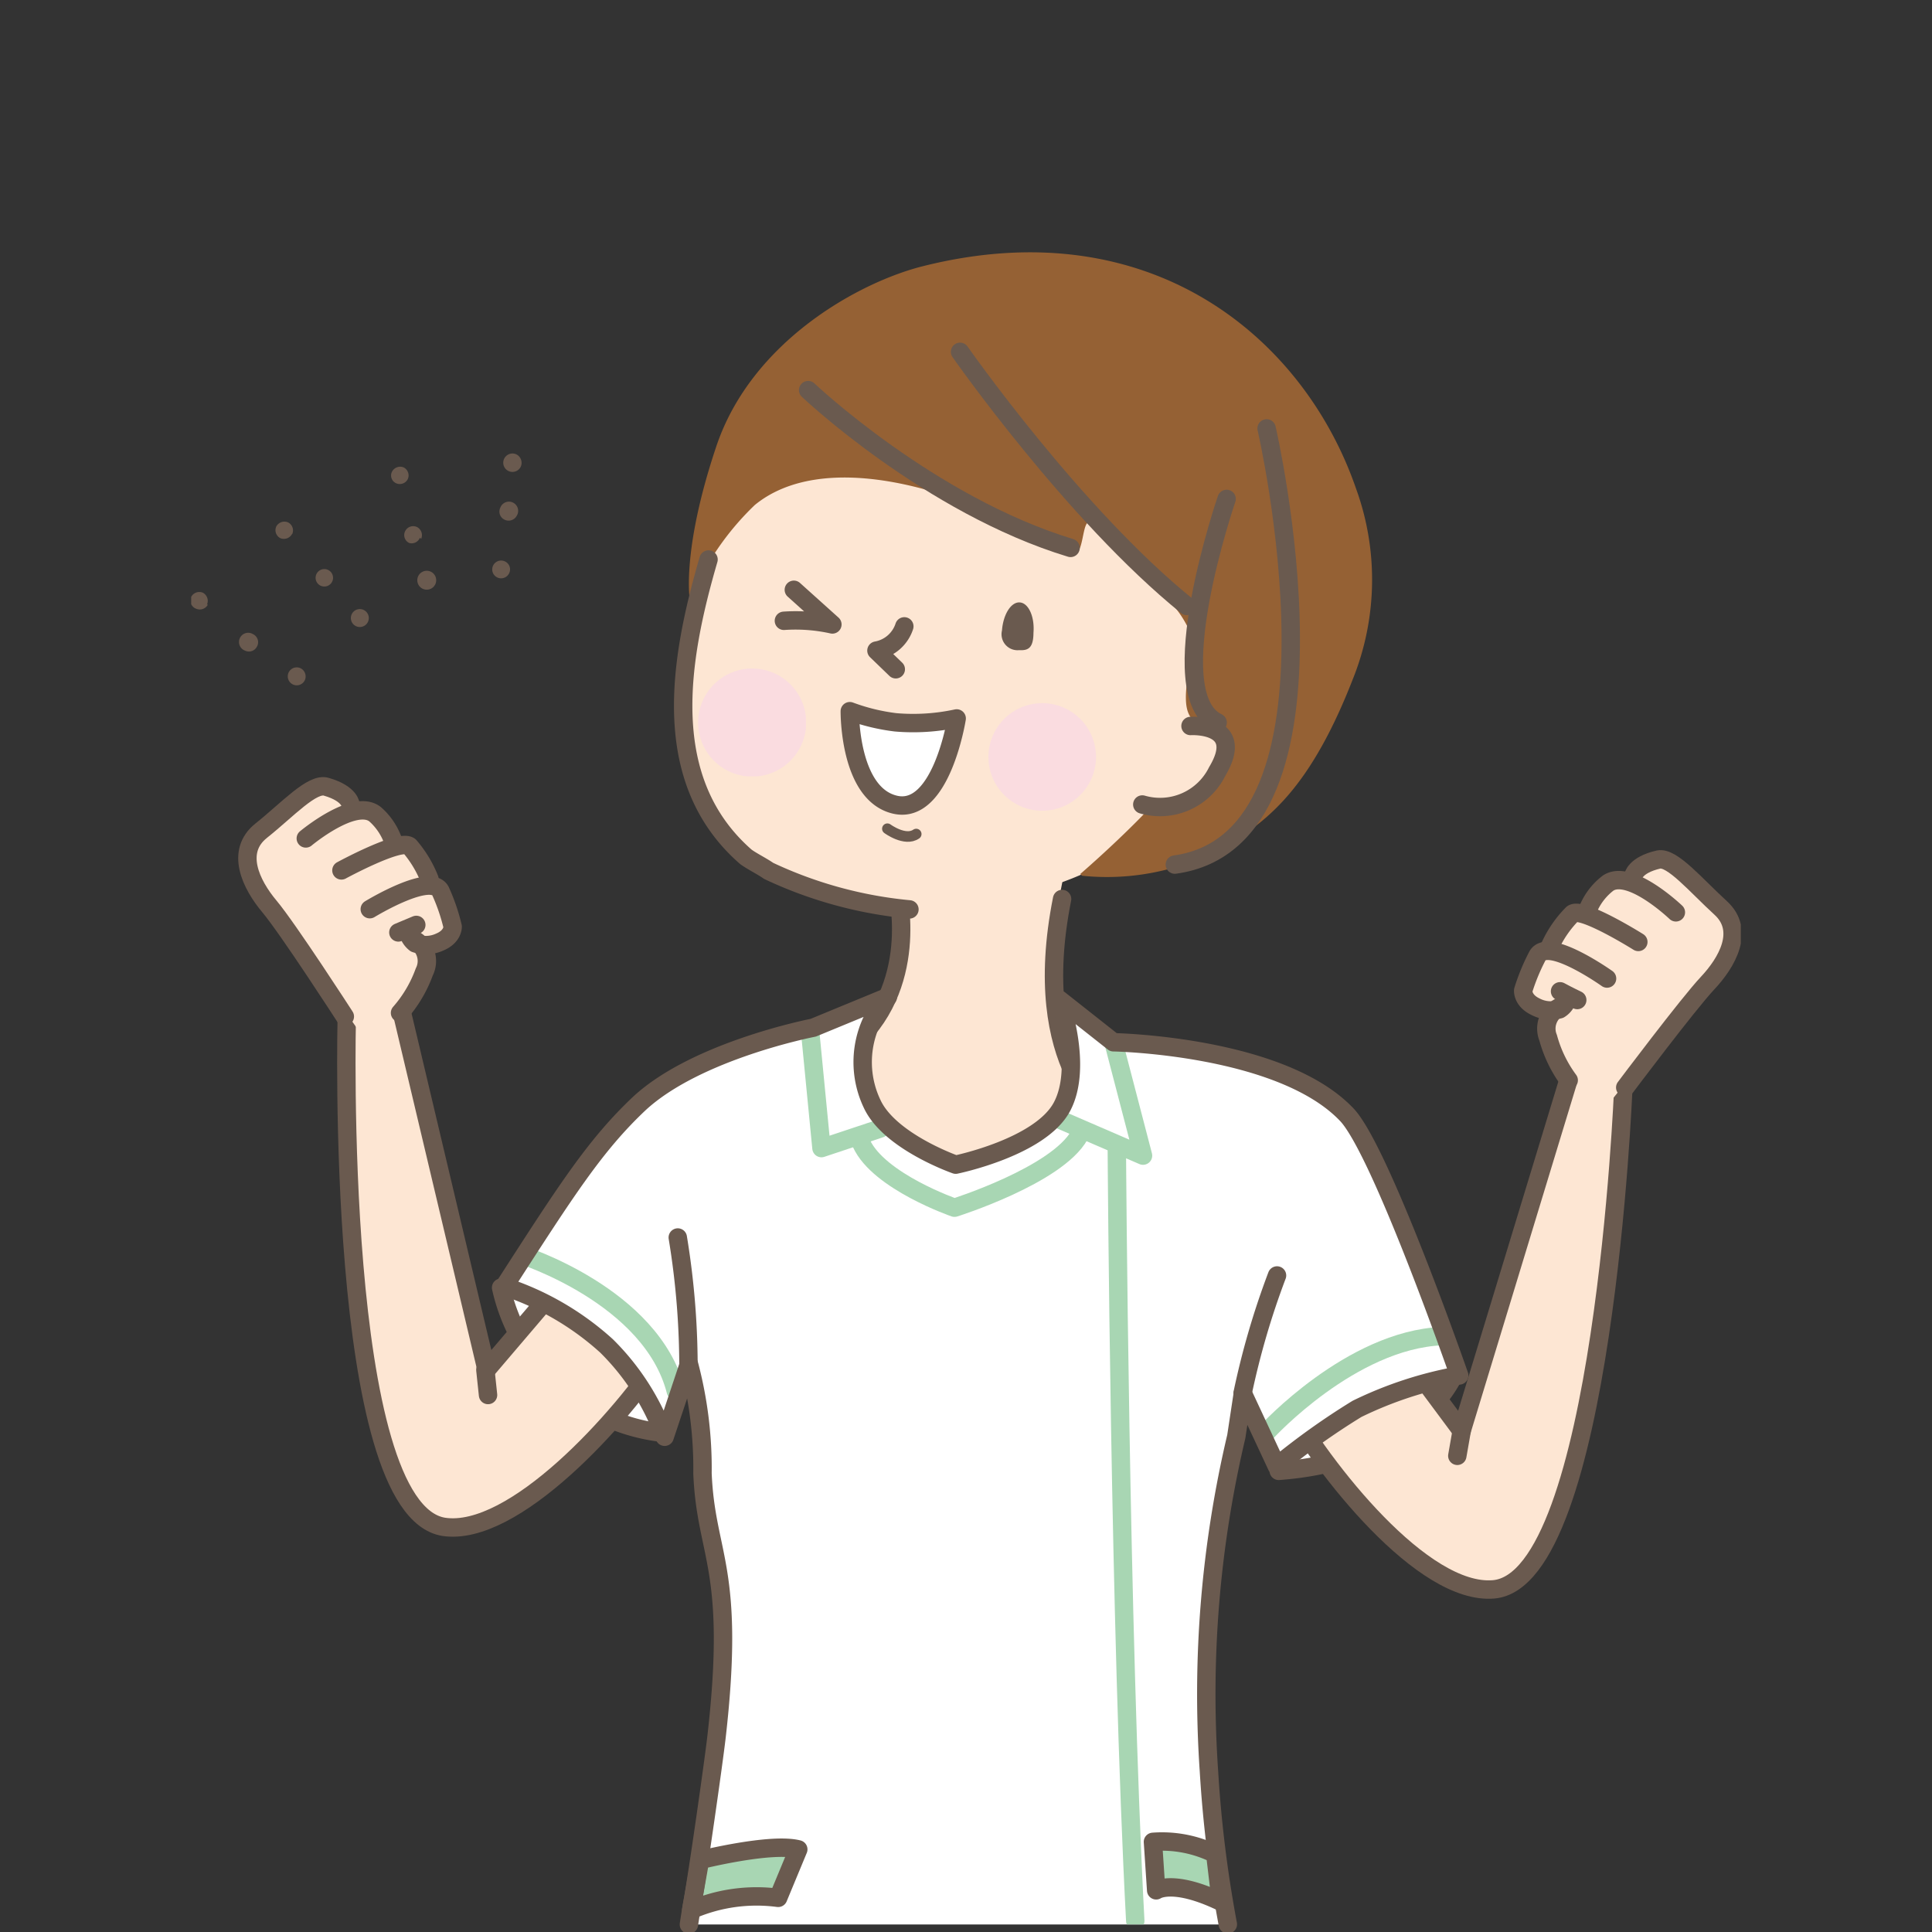
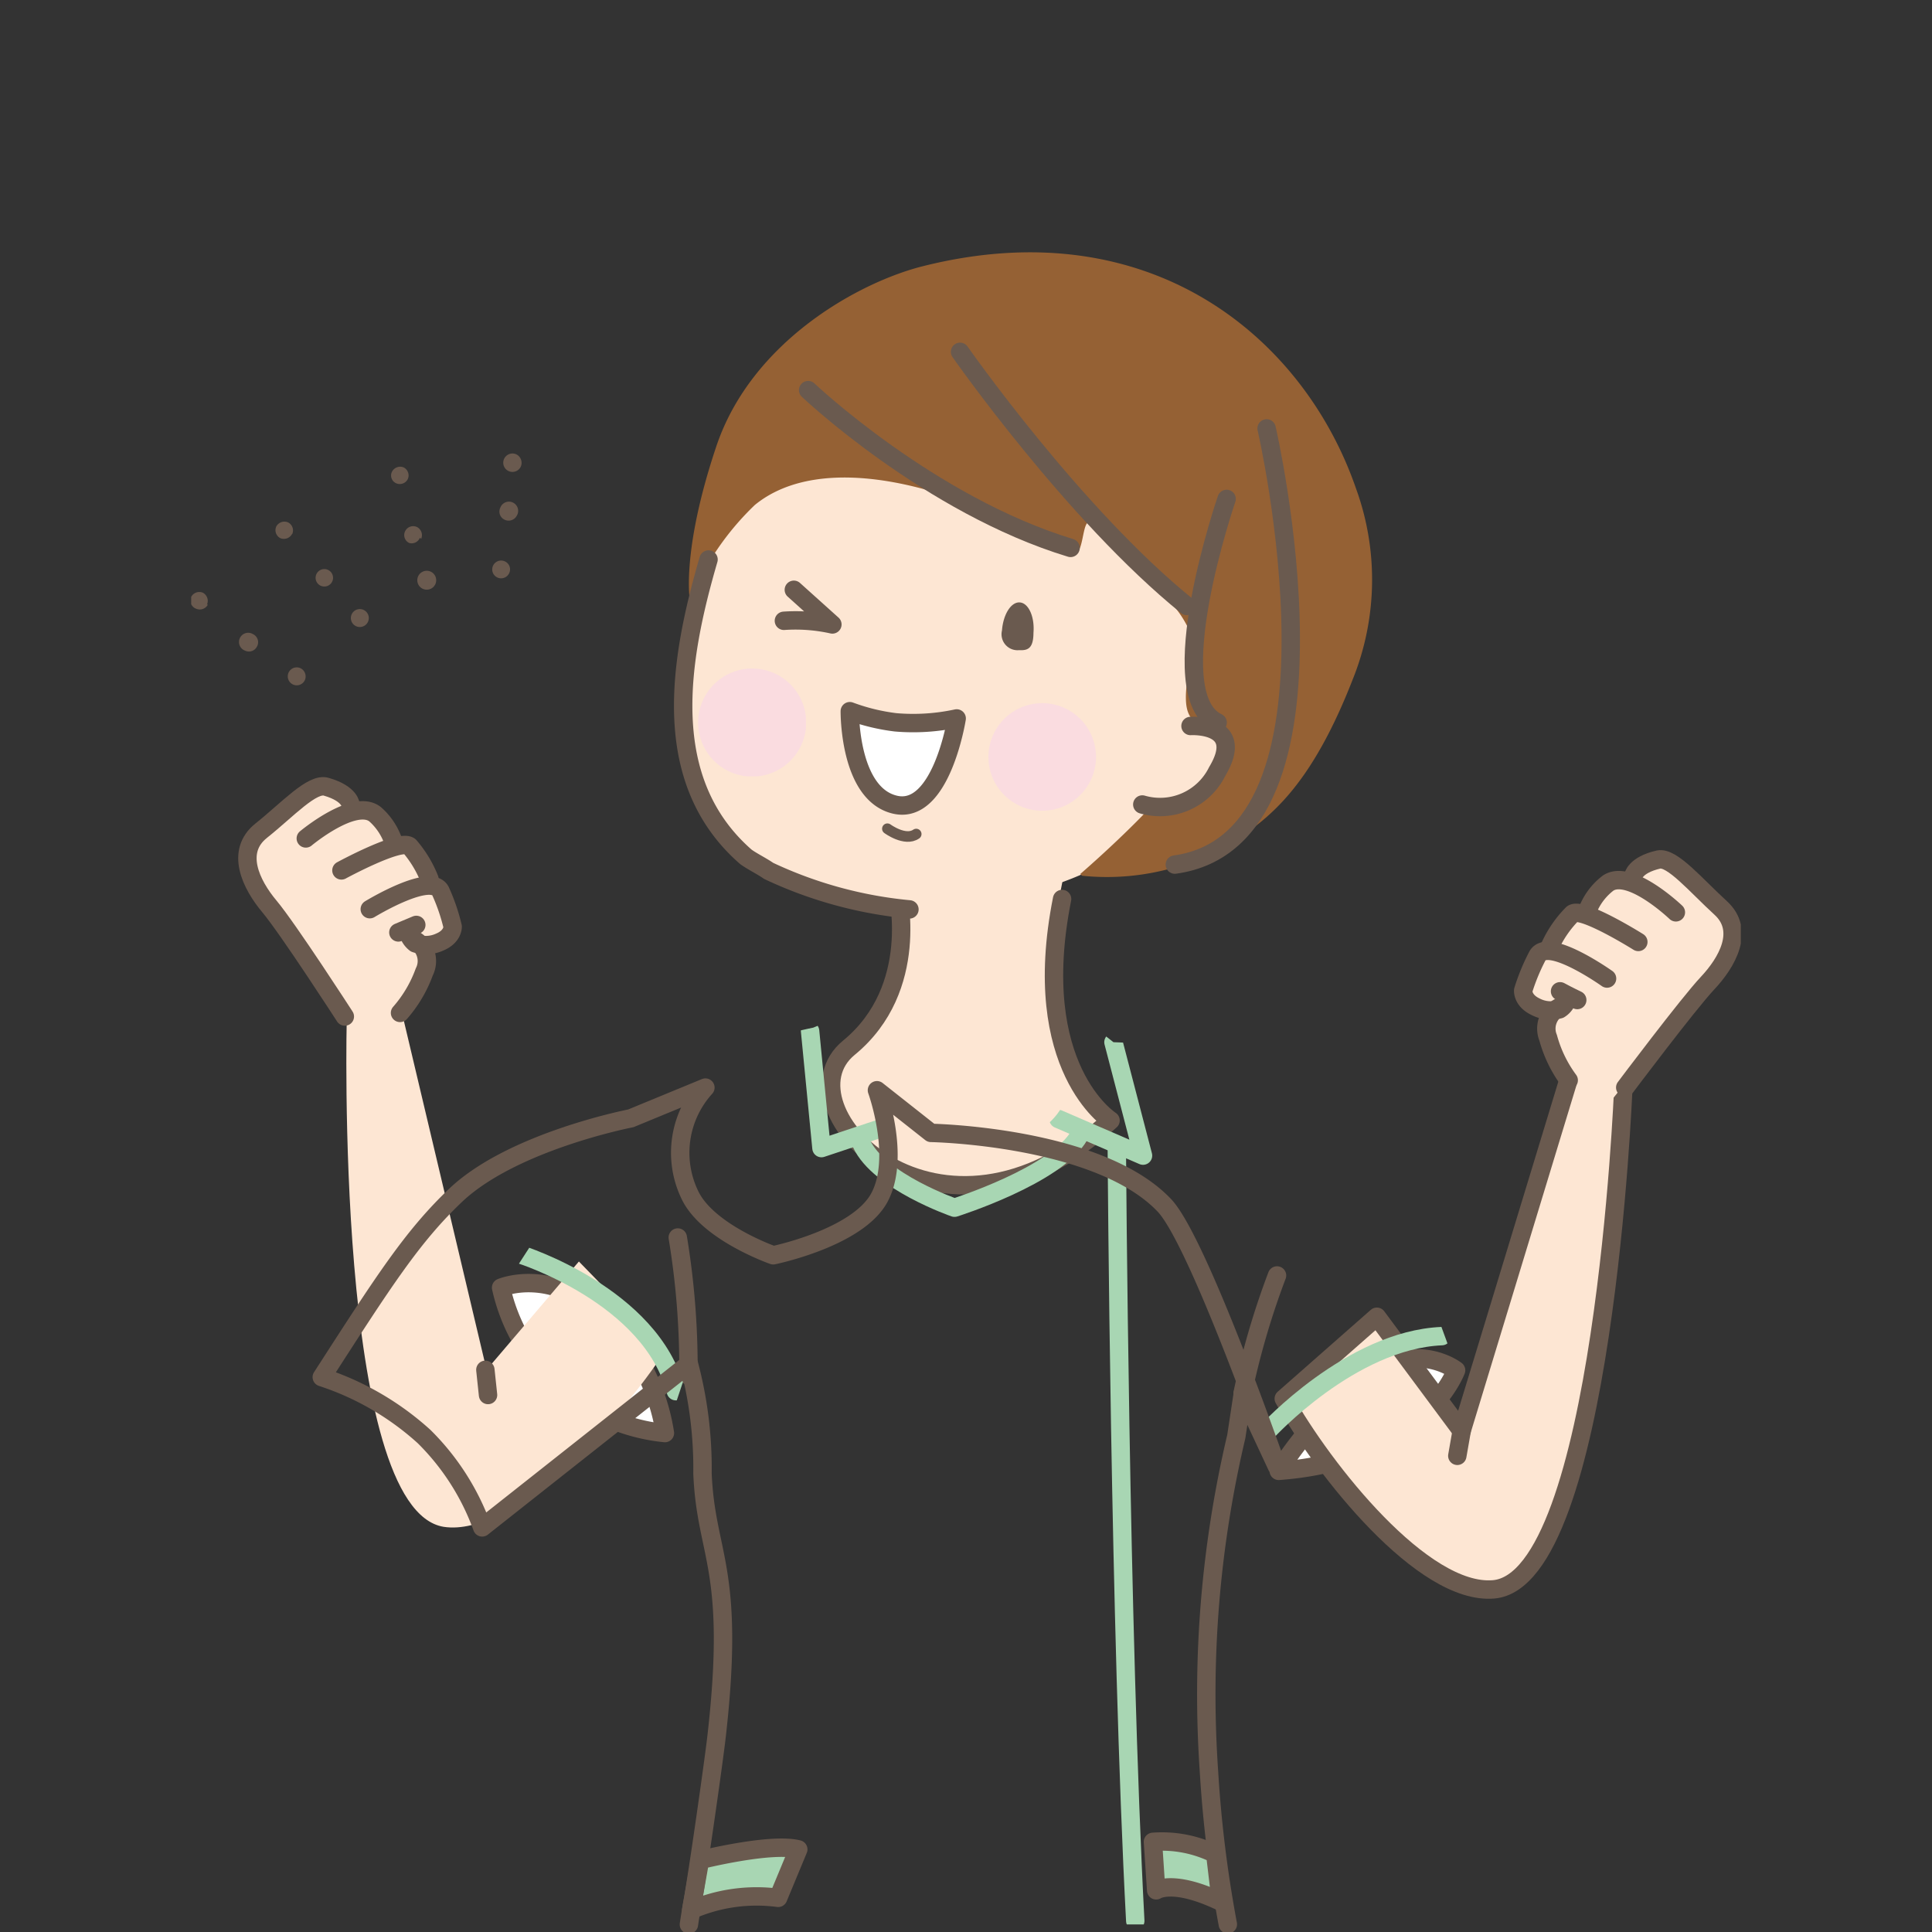
<svg xmlns="http://www.w3.org/2000/svg" width="120" height="120" viewBox="0 0 120 120">
  <rect x="0" y="0" width="120" height="120" fill="#333333" stroke="none" />
  <defs>
    <clipPath id="clip-path">
      <rect id="長方形_523" data-name="長方形 523" width="120" height="120" transform="translate(4593 -3365)" fill="#fff" />
    </clipPath>
    <clipPath id="clip-path-2">
      <rect id="長方形_564" data-name="長方形 564" width="96.25" height="104.333" fill="none" />
    </clipPath>
    <clipPath id="clip-path-3">
      <path id="パス_8196" data-name="パス 8196" d="M41.556,55.108s-7.255,1.4-10.822,4.741c-2.739,2.574-4.515,5.358-8.368,11.333a17.564,17.564,0,0,1,6.351,3.687,15.186,15.186,0,0,1,3.612,5.644L33.835,76a25.451,25.451,0,0,1,.843,6.8c.211,5.132,2.077,5.81.873,16.345-.2,1.6-1.2,8.714-1.505,10.355-.075.452-.151.888-.211,1.309H67.323a72.783,72.783,0,0,1-1.2-9.512,69.64,69.64,0,0,1,1.7-20.77l.406-2.679,2.107,4.515a44.308,44.308,0,0,1,4.982-3.552,24.081,24.081,0,0,1,6.351-2.077S76.85,62.9,74.713,60.572c-4.064-4.38-14.509-4.56-14.509-4.56l-3.356-2.649s1.505,4.154.151,6.668-6.592,3.6-6.592,3.6S46.3,62.2,45.213,59.834a6.02,6.02,0,0,1,.978-6.637Z" transform="translate(-22.366 -53.197)" fill="none" />
    </clipPath>
    <clipPath id="clip-path-5">
      <rect id="長方形_566" data-name="長方形 566" width="6.698" height="6.698" fill="none" />
    </clipPath>
  </defs>
  <g id="マスクグループ_29" data-name="マスクグループ 29" transform="translate(-4593 3365)" clip-path="url(#clip-path)">
    <g id="provision08" transform="translate(4604.875 -3349.333)">
      <g id="レイヤー_2" data-name="レイヤー 2">
        <g id="レイヤー_1" data-name="レイヤー 1">
          <g id="グループ_934" data-name="グループ 934" clip-path="url(#clip-path-2)">
            <path id="パス_8151" data-name="パス 8151" d="M23.38,15.2a.572.572,0,1,1-.271-.768.587.587,0,0,1,.271.768" transform="translate(-2.911 -1.877)" fill="#6a5a4f" />
            <path id="パス_8152" data-name="パス 8152" d="M23.1,18.686a.572.572,0,0,1-.753.256.557.557,0,0,1-.271-.753.572.572,0,1,1,1.023.5" transform="translate(-2.875 -2.326)" fill="#6a5a4f" />
            <path id="パス_8153" data-name="パス 8153" d="M22.549,22.818a.552.552,0,1,1-.256-.737.542.542,0,0,1,.256.737" transform="translate(-2.802 -2.876)" fill="#6a5a4f" />
            <path id="パス_8154" data-name="パス 8154" d="M17.265,23.606a.587.587,0,1,1-.084-.651.587.587,0,0,1,.084.651" transform="translate(-2.109 -2.971)" fill="#6a5a4f" />
            <path id="パス_8155" data-name="パス 8155" d="M16.195,20.285a.557.557,0,0,1-.662.331.542.542,0,0,1-.256-.737.557.557,0,0,1,.737-.256.572.572,0,0,1,.256.737" transform="translate(-1.987 -2.555)" fill="#6a5a4f" />
            <path id="パス_8156" data-name="パス 8156" d="M15.32,16.088a.557.557,0,0,1-.737.256.527.527,0,0,1-.241-.722.572.572,0,0,1,.722-.256.557.557,0,0,1,.256.722" transform="translate(-1.865 -2)" fill="#6a5a4f" />
            <path id="パス_8157" data-name="パス 8157" d="M12.461,26.3a.557.557,0,1,1,.03-.43.557.557,0,0,1-.03.43" transform="translate(-1.489 -3.328)" fill="#6a5a4f" />
            <path id="パス_8158" data-name="パス 8158" d="M9.92,23.409a.542.542,0,1,1-.256-.722.542.542,0,0,1,.256.722" transform="translate(-1.161 -2.955)" fill="#6a5a4f" />
            <path id="パス_8159" data-name="パス 8159" d="M7.047,20.017a.572.572,0,0,1-.722.256.557.557,0,0,1-.256-.722.572.572,0,0,1,.737-.256.557.557,0,0,1,.256.722" transform="translate(-0.786 -2.513)" fill="#6a5a4f" />
            <path id="パス_8160" data-name="パス 8160" d="M7.96,30.452a.557.557,0,1,1-.256-.737.572.572,0,0,1,.256.737" transform="translate(-0.901 -3.872)" fill="#6a5a4f" />
            <path id="パス_8161" data-name="パス 8161" d="M4.539,28.022a.557.557,0,0,1-.753.271.572.572,0,1,1,.5-1.023.557.557,0,0,1,.256.753" transform="translate(-0.445 -3.549)" fill="#6a5a4f" />
            <path id="パス_8162" data-name="パス 8162" d="M1.031,25.053a.572.572,0,0,1-.737.256.542.542,0,0,1-.3-.737.572.572,0,0,1,.722-.256.572.572,0,0,1,.256.737" transform="translate(0.008 -3.169)" fill="#6a5a4f" />
            <path id="パス_8163" data-name="パス 8163" d="M88.709,79.761s-2.047,5.584-11.017,6.246a22.576,22.576,0,0,1,4.7-5.313c3.537-3.116,6.321-.933,6.321-.933" transform="translate(-10.144 -10.317)" fill="#fff" />
            <path id="パス_8164" data-name="パス 8164" d="M88.709,79.761s-2.047,5.584-11.017,6.246a22.576,22.576,0,0,1,4.7-5.313C85.925,77.579,88.709,79.761,88.709,79.761Z" transform="translate(-10.144 -10.317)" fill="none" stroke="#6a5a4f" stroke-linecap="round" stroke-linejoin="round" stroke-width="1.143" />
            <path id="パス_8165" data-name="パス 8165" d="M83.835,73.645,89.1,80.734l7.029-23.088,3.01,1.851s-1.234,30.493-8.052,31.08c-4.38.376-10.536-7.39-13.034-11.845Z" transform="translate(-10.191 -7.526)" fill="#fde6d3" />
            <path id="パス_8166" data-name="パス 8166" d="M83.835,73.645,89.1,80.734l7.029-23.088,3.01,1.851s-1.234,30.493-8.052,31.08c-4.38.376-10.536-7.39-13.034-11.845Z" transform="translate(-10.191 -7.526)" fill="none" stroke="#6a5a4f" stroke-linecap="round" stroke-linejoin="round" stroke-width="1.143" />
            <path id="パス_8167" data-name="パス 8167" d="M95.2,51.516a12.732,12.732,0,0,1,.873-2.122.6.6,0,0,1,.436-.316,3.416,3.416,0,0,1,.662-1.023,4.861,4.861,0,0,1,1.008-1.309.722.722,0,0,1,.572,0c.211-.211.421-.421.6-.632a3.657,3.657,0,0,1,1.084-1.264,1.505,1.505,0,0,1,1.355,0h0l.181-.346s0-.707,1.58-1.054c.888-.181,2.318,1.6,3.853,3.01s.406,3.386-.813,4.666-6.02,7.3-6.02,7.3L98.011,57.16A8.037,8.037,0,0,1,96.7,54.466a1.881,1.881,0,0,1,0-1.219l-.181-.512a2.227,2.227,0,0,1-.662-.211c-.813-.391-.753-1.008-.753-1.008" transform="translate(-12.417 -5.671)" fill="#fde6d3" />
            <path id="パス_8168" data-name="パス 8168" d="M102.447,57.543s3.913-5.208,5.117-6.487,2.348-3.266.813-4.666-3.01-3.176-3.853-3.01c-1.505.346-1.58,1.054-1.58,1.054" transform="translate(-13.376 -5.662)" fill="none" stroke="#6a5a4f" stroke-linecap="round" stroke-linejoin="round" stroke-width="1.143" />
            <path id="パス_8169" data-name="パス 8169" d="M105.253,46.855s-2.83-2.709-4.2-1.821a3.913,3.913,0,0,0-1.2,1.505" transform="translate(-13.037 -5.856)" fill="none" stroke="#6a5a4f" stroke-linecap="round" stroke-linejoin="round" stroke-width="1.143" />
            <path id="パス_8170" data-name="パス 8170" d="M102.561,49s-3.507-2.2-4.094-1.746a7.014,7.014,0,0,0-1.37,1.972" transform="translate(-12.677 -6.161)" fill="none" stroke="#6a5a4f" stroke-linecap="round" stroke-linejoin="round" stroke-width="1.143" />
            <path id="パス_8171" data-name="パス 8171" d="M97.928,52.8a1.129,1.129,0,0,1-.512.737,2.047,2.047,0,0,1-1.505-.166c-.813-.391-.753-1.008-.753-1.008a12.734,12.734,0,0,1,.873-2.122c.632-1.249,4.335,1.385,4.335,1.385" transform="translate(-12.424 -6.515)" fill="none" stroke="#6a5a4f" stroke-linecap="round" stroke-linejoin="round" stroke-width="1.143" />
            <path id="パス_8172" data-name="パス 8172" d="M98.859,53.34s-.542-.256-1.069-.542" transform="translate(-12.768 -6.894)" fill="none" stroke="#6a5a4f" stroke-linecap="round" stroke-linejoin="round" stroke-width="1.143" />
            <path id="パス_8173" data-name="パス 8173" d="M97.692,53.889a1.505,1.505,0,0,0-.768,1.942A7.917,7.917,0,0,0,98.2,58.465" transform="translate(-12.64 -7.036)" fill="none" stroke="#6a5a4f" stroke-linecap="round" stroke-linejoin="round" stroke-width="1.143" />
            <line id="線_68" data-name="線 68" x1="0.271" y2="1.55" transform="translate(78.641 73.207)" fill="none" stroke="#6a5a4f" stroke-linecap="round" stroke-linejoin="round" stroke-width="1.143" />
            <path id="パス_8174" data-name="パス 8174" d="M22.141,73.919A11.589,11.589,0,0,0,32.315,82.95a12.733,12.733,0,0,0-3.642-7.119c-3.311-3.341-6.532-1.972-6.532-1.972" transform="translate(-2.891 -9.607)" fill="#fff" />
            <path id="パス_8175" data-name="パス 8175" d="M22.141,73.927a11.589,11.589,0,0,0,10.174,9.031,12.733,12.733,0,0,0-3.642-7.119C25.362,72.558,22.141,73.927,22.141,73.927Z" transform="translate(-2.891 -9.615)" fill="none" stroke="#6a5a4f" stroke-linecap="round" stroke-linejoin="round" stroke-width="1.143" />
            <path id="パス_8176" data-name="パス 8176" d="M25.528,69.583,19.794,76.31,14.225,52.816,11.11,54.456s-.768,30.508,6.02,31.607c4.335.662,11.017-6.683,13.772-10.957Z" transform="translate(-1.447 -6.896)" fill="#fde6d3" />
-             <path id="パス_8177" data-name="パス 8177" d="M25.528,69.583,19.794,76.31,14.225,52.816,11.11,54.456s-.768,30.508,6.02,31.607c4.335.662,11.017-6.683,13.772-10.957Z" transform="translate(-1.447 -6.896)" fill="none" stroke="#6a5a4f" stroke-linecap="round" stroke-linejoin="round" stroke-width="1.143" />
            <path id="パス_8178" data-name="パス 8178" d="M16.732,46.85a12.041,12.041,0,0,0-.737-2.167.587.587,0,0,0-.406-.346A3.311,3.311,0,0,0,15,43.283a4.726,4.726,0,0,0-.933-1.37.738.738,0,0,0-.572,0c-.211-.211-.391-.436-.572-.647a3.612,3.612,0,0,0-.993-1.355,1.505,1.505,0,0,0-1.34-.135h0l-.166-.346s0-.707-1.505-1.144c-.873-.316-2.378,1.324-4.049,2.664s-.617,3.341.512,4.711,5.539,7.676,5.539,7.676l2.634-1.1a7.992,7.992,0,0,0,1.505-2.544,1.881,1.881,0,0,0,0-1.219l.211-.5a2.2,2.2,0,0,0,.677-.166c.843-.346.813-.963.813-.963" transform="translate(-0.523 -4.994)" fill="#fde6d3" />
            <path id="パス_8179" data-name="パス 8179" d="M10.067,52.452S6.545,47,5.386,45.618,3.249,42.2,4.874,40.908,8.05,37.9,8.923,38.183c1.505.436,1.505,1.144,1.505,1.144" transform="translate(-0.524 -4.981)" fill="none" stroke="#6a5a4f" stroke-linecap="round" stroke-linejoin="round" stroke-width="1.143" />
            <path id="パス_8180" data-name="パス 8180" d="M8.188,41.614s3.01-2.513,4.3-1.505a3.943,3.943,0,0,1,1.1,1.6" transform="translate(-1.069 -5.205)" fill="none" stroke="#6a5a4f" stroke-linecap="round" stroke-linejoin="round" stroke-width="1.143" />
            <path id="パス_8181" data-name="パス 8181" d="M10.733,43.924s3.627-1.972,4.229-1.505A7.179,7.179,0,0,1,16.2,44.465" transform="translate(-1.401 -5.529)" fill="none" stroke="#6a5a4f" stroke-linecap="round" stroke-linejoin="round" stroke-width="1.143" />
            <path id="パス_8182" data-name="パス 8182" d="M15.121,48.05a1.234,1.234,0,0,0,.467.783,2.032,2.032,0,0,0,1.505-.075c.843-.346.813-.963.813-.963a12.041,12.041,0,0,0-.737-2.167c-.542-1.279-4.41,1.084-4.41,1.084" transform="translate(-1.666 -5.908)" fill="none" stroke="#6a5a4f" stroke-linecap="round" stroke-linejoin="round" stroke-width="1.143" />
            <path id="パス_8183" data-name="パス 8183" d="M14.8,48.522l1.114-.467" transform="translate(-1.932 -6.274)" fill="none" stroke="#6a5a4f" stroke-linecap="round" stroke-linejoin="round" stroke-width="1.143" />
            <path id="パス_8184" data-name="パス 8184" d="M15.825,49.129a1.505,1.505,0,0,1,.6,1.987,7.992,7.992,0,0,1-1.505,2.544" transform="translate(-1.948 -6.414)" fill="none" stroke="#6a5a4f" stroke-linecap="round" stroke-linejoin="round" stroke-width="1.143" />
            <path id="パス_8185" data-name="パス 8185" d="M60.8,41.546,49.7,43.5s1.656,7.676-2.845,11.333S52.481,69.1,63.107,59.352c0,0-6.156-4.681-2.3-17.685" transform="translate(-5.974 -5.424)" fill="#fde6d3" />
            <path id="パス_8186" data-name="パス 8186" d="M49.827,45.649s1.505,6.02-3.01,9.723,5.629,14.268,16.255,4.515c0,0-5.1-3.251-3.01-13.756" transform="translate(-5.969 -5.96)" fill="none" stroke="#6a5a4f" stroke-linecap="round" stroke-linejoin="round" stroke-width="1.143" />
-             <path id="パス_8187" data-name="パス 8187" d="M68.226,77.82l2.107,4.515a44.309,44.309,0,0,1,4.982-3.552,24.081,24.081,0,0,1,6.351-2.077S76.85,62.874,74.713,60.542c-4.064-4.35-14.509-4.53-14.509-4.53l-3.356-2.649s1.505,4.154.151,6.668-6.592,3.6-6.592,3.6S46.3,62.2,45.213,59.834a6.02,6.02,0,0,1,.978-6.637l-4.636,1.911s-7.255,1.4-10.822,4.741c-2.739,2.574-4.515,5.358-8.368,11.333a17.564,17.564,0,0,1,6.351,3.687,15.186,15.186,0,0,1,3.612,5.644L33.835,76a25.391,25.391,0,0,1,.843,6.788c.211,5.147,2.077,5.825.873,16.36-.181,1.6-1.2,8.714-1.505,10.355-.075.452-.151.888-.211,1.309H67.323a72.783,72.783,0,0,1-1.2-9.512,69.64,69.64,0,0,1,1.7-20.77Z" transform="translate(-2.92 -6.945)" fill="#fff" />
            <path id="パス_8188" data-name="パス 8188" d="M61.428,63.064c-1.4,2.513-7.766,4.515-7.766,4.515s-4.7-1.625-5.78-3.988" transform="translate(-6.252 -8.234)" fill="none" stroke="#a8d6b3" stroke-linecap="round" stroke-linejoin="round" stroke-width="1.143" />
            <path id="パス_8189" data-name="パス 8189" d="M34.761,70.387a49.473,49.473,0,0,1,.662,8.579" transform="translate(-4.538 -9.19)" fill="none" stroke="#6a5a4f" stroke-linecap="round" stroke-linejoin="round" stroke-width="1.143" />
            <path id="パス_8190" data-name="パス 8190" d="M77.25,73.1a48.975,48.975,0,0,0-2.137,7.315" transform="translate(-9.807 -9.545)" fill="none" stroke="#6a5a4f" stroke-linecap="round" stroke-linejoin="round" stroke-width="1.143" />
            <line id="線_69" data-name="線 69" x2="0.166" y2="1.565" transform="translate(18.272 69.415)" fill="none" stroke="#6a5a4f" stroke-linecap="round" stroke-linejoin="round" stroke-width="1.143" />
          </g>
          <g id="グループ_935" data-name="グループ 935" transform="translate(19.446 46.251)" clip-path="url(#clip-path-3)">
            <path id="パス_8191" data-name="パス 8191" d="M61.956,61.205l5.253,2.273-1.836-7.044" transform="translate(-27.535 -53.619)" fill="none" stroke="#a8d6b3" stroke-linecap="round" stroke-linejoin="round" stroke-width="1.143" />
            <path id="パス_8192" data-name="パス 8192" d="M48.577,61.688,44.92,62.907l-.707-7.27" transform="translate(-25.218 -53.515)" fill="none" stroke="#a8d6b3" stroke-linecap="round" stroke-linejoin="round" stroke-width="1.143" />
            <path id="パス_8193" data-name="パス 8193" d="M76.861,83.362s5.208-5.689,10.852-5.93" transform="translate(-29.481 -56.361)" fill="none" stroke="#a8d6b3" stroke-linecap="round" stroke-linejoin="round" stroke-width="1.143" />
            <path id="パス_8194" data-name="パス 8194" d="M23.526,71.6s8.143,2.559,9.648,8.489" transform="translate(-22.517 -55.599)" fill="none" stroke="#a8d6b3" stroke-linecap="round" stroke-linejoin="round" stroke-width="1.143" />
            <path id="パス_8195" data-name="パス 8195" d="M66.128,64.189s.181,29.68,1.144,47.832" transform="translate(-28.08 -54.632)" fill="none" stroke="#a8d6b3" stroke-linecap="round" stroke-linejoin="round" stroke-width="1.143" />
          </g>
          <g id="グループ_942" data-name="グループ 942" clip-path="url(#clip-path-2)">
            <path id="パス_8197" data-name="パス 8197" d="M36.27,114.744s4.395-1.1,6.1-.662l-1.249,3.01a10.22,10.22,0,0,0-5.4.753Z" transform="translate(-4.663 -14.881)" fill="#a8d6b3" />
            <path id="パス_8198" data-name="パス 8198" d="M36.27,114.744s4.395-1.1,6.1-.662l-1.249,3.01a10.22,10.22,0,0,0-5.4.753Z" transform="translate(-4.663 -14.881)" fill="none" stroke="#6a5a4f" stroke-linecap="round" stroke-linejoin="round" stroke-width="1.143" />
            <path id="パス_8199" data-name="パス 8199" d="M72.576,114.31a7.435,7.435,0,0,0-3.868-.753l.2,3.01s1.023-.722,4.019.707Z" transform="translate(-8.971 -14.823)" fill="#a8d6b3" />
            <path id="パス_8200" data-name="パス 8200" d="M72.576,114.31a7.435,7.435,0,0,0-3.868-.753l.2,3.01s1.023-.722,4.019.707Z" transform="translate(-8.971 -14.823)" fill="none" stroke="#6a5a4f" stroke-linecap="round" stroke-linejoin="round" stroke-width="1.143" />
-             <path id="パス_8201" data-name="パス 8201" d="M67.308,110.8a76.235,76.235,0,0,1-1.174-9.527,69.64,69.64,0,0,1,1.7-20.77l.406-2.679,2.107,4.515a44.309,44.309,0,0,1,4.982-3.552,24.081,24.081,0,0,1,6.351-2.077s-4.816-13.832-6.953-16.165c-4.079-4.35-14.524-4.53-14.524-4.53l-3.356-2.649s1.505,4.154.151,6.668-6.592,3.582-6.592,3.582-4.109-1.43-5.193-3.778a6.02,6.02,0,0,1,.978-6.637l-4.636,1.911s-7.255,1.4-10.822,4.726c-2.739,2.589-4.515,5.373-8.368,11.348a17.564,17.564,0,0,1,6.351,3.687,15.186,15.186,0,0,1,3.612,5.644L33.835,76a25.21,25.21,0,0,1,.843,6.788c.211,5.147,2.077,5.825.873,16.36-.181,1.6-1.2,8.714-1.505,10.355-.075.452-.151.888-.211,1.309" transform="translate(-2.92 -6.945)" fill="none" stroke="#6a5a4f" stroke-linecap="round" stroke-linejoin="round" stroke-width="1.143" />
+             <path id="パス_8201" data-name="パス 8201" d="M67.308,110.8a76.235,76.235,0,0,1-1.174-9.527,69.64,69.64,0,0,1,1.7-20.77l.406-2.679,2.107,4.515s-4.816-13.832-6.953-16.165c-4.079-4.35-14.524-4.53-14.524-4.53l-3.356-2.649s1.505,4.154.151,6.668-6.592,3.582-6.592,3.582-4.109-1.43-5.193-3.778a6.02,6.02,0,0,1,.978-6.637l-4.636,1.911s-7.255,1.4-10.822,4.726c-2.739,2.589-4.515,5.373-8.368,11.348a17.564,17.564,0,0,1,6.351,3.687,15.186,15.186,0,0,1,3.612,5.644L33.835,76a25.21,25.21,0,0,1,.843,6.788c.211,5.147,2.077,5.825.873,16.36-.181,1.6-1.2,8.714-1.505,10.355-.075.452-.151.888-.211,1.309" transform="translate(-2.92 -6.945)" fill="none" stroke="#6a5a4f" stroke-linecap="round" stroke-linejoin="round" stroke-width="1.143" />
            <path id="パス_8202" data-name="パス 8202" d="M57.461,40.578a21.222,21.222,0,0,1-16.977-1.159c-8.639-4.621-3.733-19.3-3.733-19.3S39.535,7.933,51.982,7.963,77.96,34.528,57.461,40.578" transform="translate(-4.617 -1.04)" fill="#fde6d3" />
            <path id="パス_8203" data-name="パス 8203" d="M59.969,38.727A15.051,15.051,0,0,0,71.061,35.4c1.746-1.43,3.718-3.718,5.719-8.85a16.556,16.556,0,0,0,.211-11.875C73.771,5.344,64.273-2.678,50.126.859c-3.958.978-10.671,4.651-12.868,11.2s-1.641,9.572-1.641,9.572A17.188,17.188,0,0,1,39.65,15.7c4.064-3.326,12.041-1.505,19.566,3.01.963.587.677-2.348,1.324-1.9a52.966,52.966,0,0,0,4.515,4.515,6.683,6.683,0,0,1,1.9,3.01c-1.34,5.524.286,4.049.226,5.764,0,2.243-7.315,8.519-7.315,8.519" transform="translate(-4.642 -0.001)" fill="#956134" />
            <g id="グループ_938" data-name="グループ 938" transform="translate(49.502 28.01)">
              <g id="グループ_937" data-name="グループ 937" clip-path="url(#clip-path-5)">
                <g id="グループ_936" data-name="グループ 936" clip-path="url(#clip-path-5)">
                  <path id="パス_8204" data-name="パス 8204" d="M63.631,35.662a3.341,3.341,0,1,1-.909-2.4,3.356,3.356,0,0,1,.909,2.4" transform="translate(-56.934 -32.216)" fill="#fadce0" />
                </g>
              </g>
            </g>
            <g id="グループ_941" data-name="グループ 941" transform="translate(31.486 25.857)">
              <g id="グループ_940" data-name="グループ 940" clip-path="url(#clip-path-5)">
                <g id="グループ_939" data-name="グループ 939" clip-path="url(#clip-path-5)">
                  <path id="パス_8205" data-name="パス 8205" d="M42.928,33.187a3.356,3.356,0,1,1-3.266-3.447,3.356,3.356,0,0,1,3.266,3.447" transform="translate(-36.215 -29.74)" fill="#fadce0" />
                </g>
              </g>
            </g>
            <path id="パス_8206" data-name="パス 8206" d="M70.939,33.843l-3.01,4.876a3.958,3.958,0,0,0,4.651-2.047c1.821-3.01-1.656-2.83-1.656-2.83" transform="translate(-8.869 -4.418)" fill="#fde6d3" />
            <path id="パス_8207" data-name="パス 8207" d="M70.941,33.843s3.477-.211,1.656,2.83a3.958,3.958,0,0,1-4.651,2.047" transform="translate(-8.871 -4.418)" fill="none" stroke="#6a5a4f" stroke-linecap="round" stroke-linejoin="round" stroke-width="1.143" />
            <path id="パス_8208" data-name="パス 8208" d="M49.2,43.684a26.2,26.2,0,0,1-8.745-2.393c-.406-.286-1.023-.587-1.415-.873-5.448-4.756-4.124-12.266-2.318-18.467" transform="translate(-4.589 -2.866)" fill="none" stroke="#6a5a4f" stroke-linecap="round" stroke-linejoin="round" stroke-width="1.143" />
-             <path id="パス_8209" data-name="パス 8209" d="M50.686,26.728a2.228,2.228,0,0,1-1.731,1.505l1.2,1.159" transform="translate(-6.392 -3.49)" fill="none" stroke="#6a5a4f" stroke-linecap="round" stroke-linejoin="round" stroke-width="1.143" />
            <path id="パス_8210" data-name="パス 8210" d="M59.878,26.881c0,.993-.346,1.129-.888,1.1a.993.993,0,0,1-1.069-1.219c.075-.993.557-1.776,1.1-1.746s.933.873.858,1.866" transform="translate(-7.562 -3.266)" fill="#6a5a4f" />
            <path id="パス_8211" data-name="パス 8211" d="M42.96,24.114l2.393,2.152a10.536,10.536,0,0,0-3.01-.226" transform="translate(-5.528 -3.148)" fill="none" stroke="#6a5a4f" stroke-linecap="round" stroke-linejoin="round" stroke-width="1.143" />
            <path id="パス_8212" data-name="パス 8212" d="M54.928,7.115S61.972,17.2,69.015,22.9" transform="translate(-7.172 -0.929)" fill="none" stroke="#6a5a4f" stroke-linecap="round" stroke-linejoin="round" stroke-width="1.143" />
            <path id="パス_8213" data-name="パス 8213" d="M44.074,9.85s7.525,7.134,16.3,9.8" transform="translate(-5.754 -1.286)" fill="none" stroke="#6a5a4f" stroke-linecap="round" stroke-linejoin="round" stroke-width="1.143" />
            <path id="パス_8214" data-name="パス 8214" d="M73.664,17.623S69.48,29.8,73.107,31.515" transform="translate(-9.352 -2.301)" fill="none" stroke="#6a5a4f" stroke-linecap="round" stroke-linejoin="round" stroke-width="1.143" />
            <path id="パス_8215" data-name="パス 8215" d="M75.97,12.585s5.9,25.5-5.7,27.092" transform="translate(-9.174 -1.643)" fill="none" stroke="#6a5a4f" stroke-linecap="round" stroke-linejoin="round" stroke-width="1.143" />
            <path id="パス_8216" data-name="パス 8216" d="M47.051,32.787a12.4,12.4,0,0,0,2.845.692,12.808,12.808,0,0,0,3.793-.241s-.948,6.02-3.823,5.358-2.815-5.81-2.815-5.81" transform="translate(-6.143 -4.281)" fill="#fff" />
            <path id="パス_8217" data-name="パス 8217" d="M47.051,32.787a12.4,12.4,0,0,0,2.845.692,12.808,12.808,0,0,0,3.793-.241s-.948,6.02-3.823,5.358S47.051,32.787,47.051,32.787Z" transform="translate(-6.143 -4.281)" fill="none" stroke="#6a5a4f" stroke-linecap="round" stroke-linejoin="round" stroke-width="1.143" />
            <path id="パス_8218" data-name="パス 8218" d="M49.735,41.183s1.1.813,1.791.331" transform="translate(-6.493 -5.377)" fill="none" stroke="#6a5a4f" stroke-linecap="round" stroke-linejoin="round" stroke-width="0.658" />
          </g>
        </g>
      </g>
    </g>
  </g>
</svg>